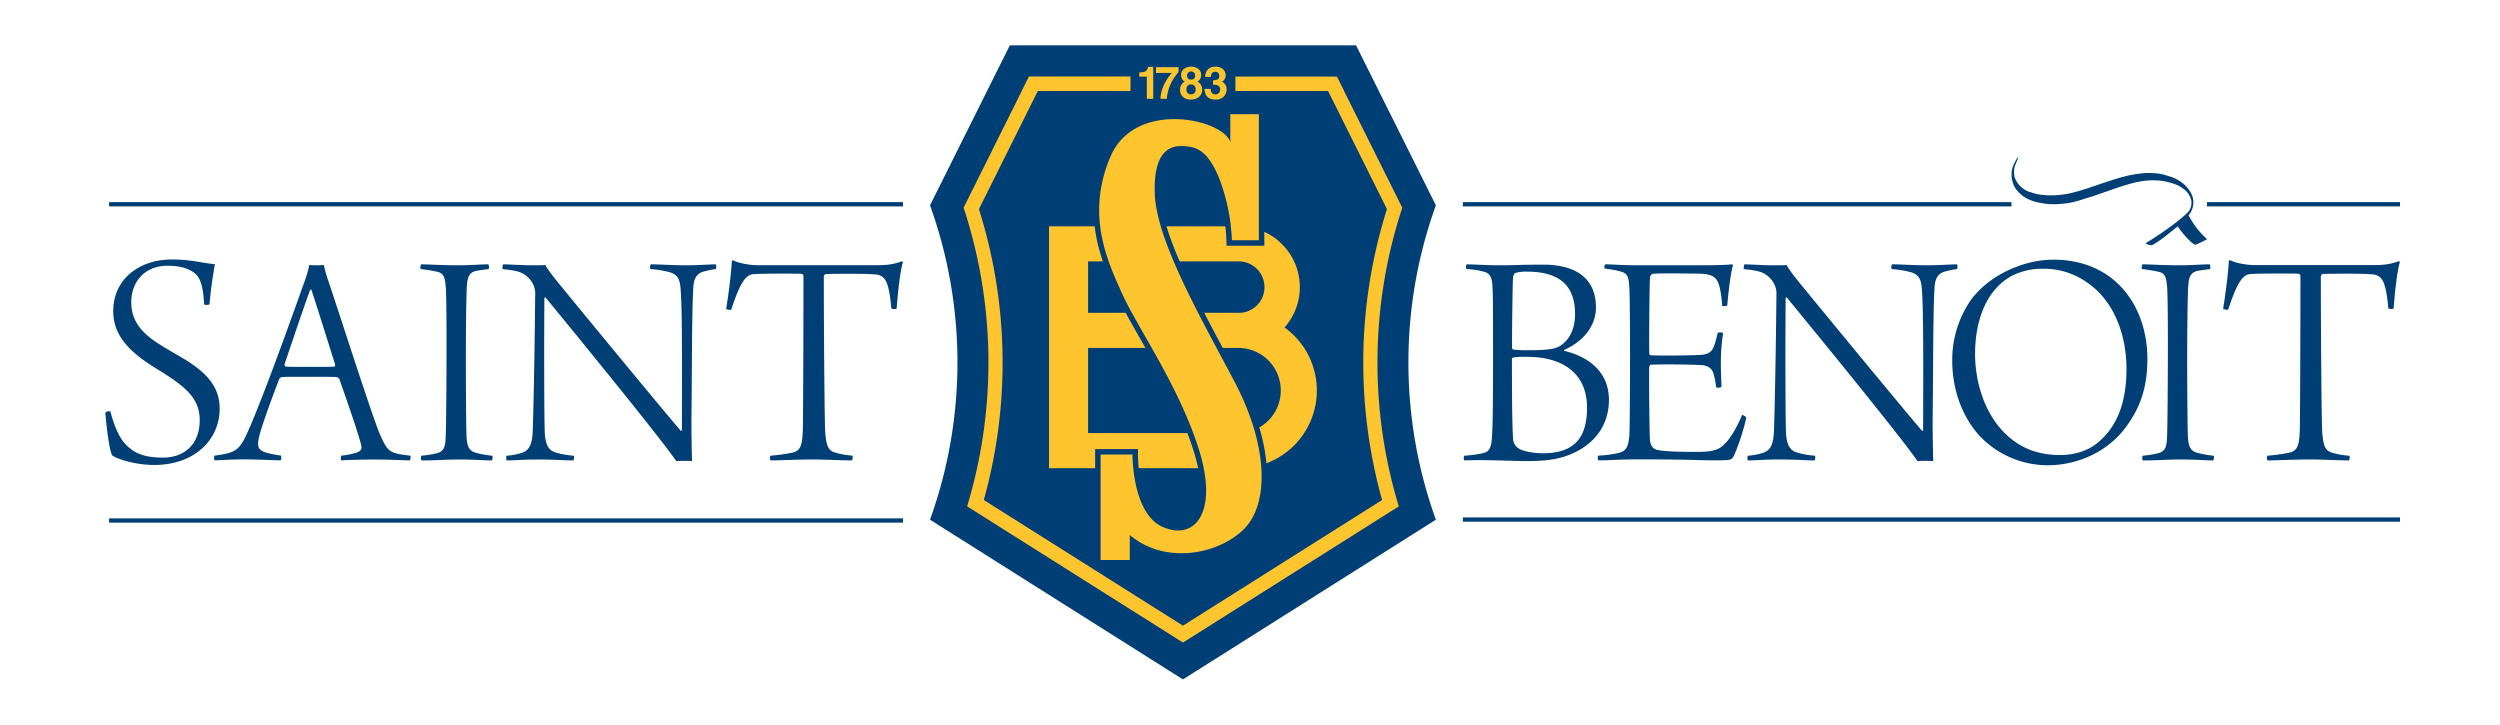
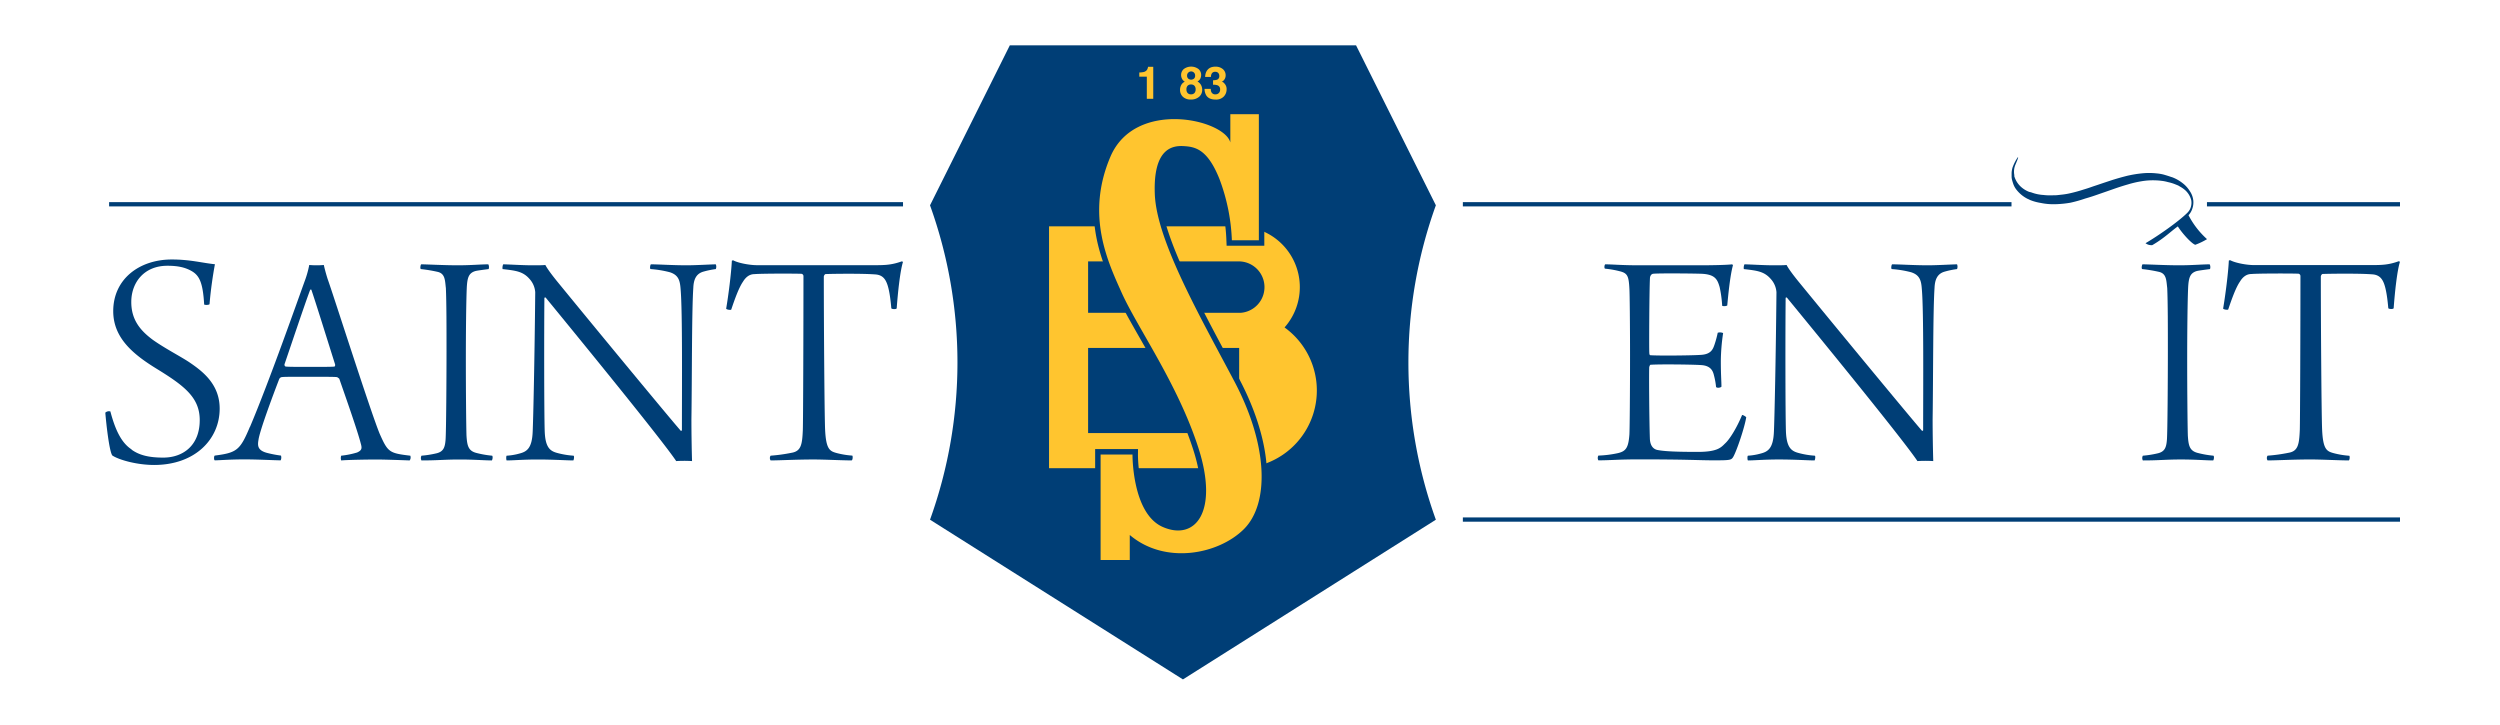
<svg xmlns="http://www.w3.org/2000/svg" viewBox="0 0 1200 348">
  <defs>
    <style>.cls-1{fill:#003e76;}.cls-2,.cls-4,.cls-5{fill:none;}.cls-2,.cls-4{stroke:#003e76;}.cls-2{stroke-width:2.05px;}.cls-3{fill:#ffc52f;}.cls-4{stroke-linecap:square;stroke-width:5.24px;}</style>
  </defs>
  <title>Asset 1</title>
  <g id="Layer_2" data-name="Layer 2">
    <g id="Layer_1-2" data-name="Layer 1">
      <path class="cls-1" d="M63.17,215.84c3.81,2.74,8.52,3.81,15.21,3.81,9.43,0,17.49-5.78,17.49-18,0-10.8-7.3-16.42-20.68-24.64-11.41-7-20.84-14.89-20.84-27.67,0-15.21,12.32-24.79,28.13-24.79,8.83,0,14.61,1.67,20.68,2.28-.9,4.87-2,12-2.58,19.16-.3.46-2.28.46-2.58.16-.62-10.5-2.28-13.84-5.94-16-3.19-1.83-6.69-2.59-11.7-2.59-11.26,0-17.19,8.06-17.34,17s4.41,14.15,10.34,18.56c5.78,4.1,12.93,7.75,17.33,10.64,6.55,4.41,14.75,10.64,14.75,22.36,0,14.74-11.85,27.06-31.47,27.06-8.21,0-16.88-2.43-20.07-4.56-1.53-2.13-3-16.12-3.35-20.53a2.53,2.53,0,0,1,2.43-.6c2.44,9.27,5.48,15.2,10.19,18.24" />
      <path class="cls-1" d="M120,204.89c9.28-21.9,23-61,26.31-70.1a47.34,47.34,0,0,0,2.13-7.6c.15,0,1.36.15,3.49.15,2.28,0,3.35-.15,3.5-.15.3,1.36.91,3.8,1.82,6.68,2.75,7.61,20.38,63,24.94,74.21,4,9,4.57,9.44,14.76,10.65a2.42,2.42,0,0,1-.31,2.28c-3.8-.15-12.47-.45-16-.45-3.65,0-13.68.15-16.87.45a3.77,3.77,0,0,1,0-2.28,41.33,41.33,0,0,0,7.6-1.52c2.43-1.06,2.43-2.13,1.82-4.25-1.67-6.54-7.45-22.82-10.34-31.18a6.47,6.47,0,0,0-1.06-.76c-1.52-.16-4.72-.16-14.14-.16-10.19,0-11,0-12.48.16a1.66,1.66,0,0,0-1.2,1.06c-3.05,7.91-9.29,24.64-9.89,29-.46,2.74-.61,5.17,4.4,6.39a54,54,0,0,0,6.39,1.21,3,3,0,0,1-.16,2.28c-2.73,0-10.63-.45-17.33-.45-7.45,0-12,.45-14.29.45-.46-.15-.46-2,0-2.28,10.64-1.37,12.16-2.58,16.88-13.84m28.9-65.69c-2.44,6.39-10,29-12.32,35.74,0,.6.14.91.6,1.06,1.37.16,5.17.16,13.38.16,3.35,0,9.28,0,10-.16.15,0,.46-.46.31-1.06-3.66-11.56-9.12-29.2-11.41-35.89-.15,0-.6,0-.6.15" />
      <path class="cls-1" d="M202.16,126.88c2.74,0,10.65.46,17.64.46,6.39,0,10.95-.46,14.6-.46a2.93,2.93,0,0,1,.15,2.28c-2.28.31-4.87.61-6.23.91-3.35.92-4,3.2-4.26,7.91-.3,6.39-.45,21.6-.45,34.83,0,14.29.15,31.17.3,36.19.3,4.71.76,7.3,4.56,8.36a47,47,0,0,0,7.76,1.37c.45.46.15,2-.16,2.28-3.19,0-8.66-.45-15.35-.45-7.46,0-10.5.45-18.41.45a2.42,2.42,0,0,1,0-2.28,46.81,46.81,0,0,0,6.85-1.06c3.8-.76,4.41-3,4.71-6.54.3-3.65.46-30,.46-42.58,0-11.41,0-23.27-.31-30.26-.45-3.65-.3-6.85-3.8-7.76a69.1,69.1,0,0,0-8.21-1.37c-.46-.3-.16-2,.15-2.28" />
      <path class="cls-1" d="M241.54,126.88c2.14,0,9.13.46,13.84.46,3.05,0,5,0,6.39-.15.46.91,1.83,3.19,5.93,8.21,17.64,21.59,53.68,65.24,59.16,71.47l.46-.3c0-20.53.3-57-.62-67.67-.3-4.11-.9-6.85-5.17-8.22a49.5,49.5,0,0,0-9.27-1.52c-.46-.3-.15-2,.15-2.28,3.8,0,10.19.46,17.33.46,4.26,0,12.17-.46,13.84-.46a2.91,2.91,0,0,1,0,2.28,40.74,40.74,0,0,0-5.93,1.22c-3.8,1.06-4.71,4.26-4.86,7.75-.76,11.26-.61,42.74-.91,63.11,0,6.85.15,15.36.3,20.08a60.21,60.21,0,0,0-7.6,0c-7.61-11.4-55.82-70.1-62.65-78.47-.16-.15-.62,0-.62.15-.15,15.06-.15,55.35.16,64.18.3,7.6,2.58,9.27,5.77,10.18a40.23,40.23,0,0,0,8.06,1.37c.46.15.16,2.13-.14,2.28-2.9,0-9.44-.45-17.19-.45-6.84,0-11.71.45-14.75.45-.31-.3-.31-2.13,0-2.28a29,29,0,0,0,6.24-1.06c3.49-.91,5.92-2.59,6.23-10.49.3-7,.92-35,1.22-66.91a10.59,10.59,0,0,0-2.75-6.39c-3.19-3.65-6.68-4-12.92-4.72a4,4,0,0,1,.3-2.28" />
      <path class="cls-1" d="M408.82,221c-4.41,0-13.08-.45-18.25-.45-8.36,0-16.26.45-20.68.45a2.05,2.05,0,0,1,0-2.28,77.64,77.64,0,0,0,10-1.37c4.71-.76,5.17-4.1,5.47-10.94.16-4.42.3-49.28.3-73.91a1.15,1.15,0,0,0-.9-1.07c-2.9-.15-19.47-.15-22.66.16-2.29,0-4.11,1.37-5.48,3.65-2,2.89-4,8.51-5.63,13.38-.3.3-2.28,0-2.43-.46,1.07-6.23,2.43-16.88,2.73-23,0,0,.46-.3.76-.15,2.29,1.22,7.61,2.28,11.41,2.28h56.42c5.17,0,8.21-.15,12.93-1.82.15,0,.61.15.61.3-1.37,4.41-2.44,14.59-3,22.2-.16.61-2.44.46-2.59,0-.31-3.65-.91-9-2.13-12-1.07-2.74-2.74-4.11-5.78-4.26-6.08-.46-19.92-.31-23.72-.15a1.59,1.59,0,0,0-.77,1.37c0,21.74.31,66.14.62,73.29.45,9.58,2.28,10.34,5.62,11.26a40.43,40.43,0,0,0,7.45,1.21c.31.46.16,2.13-.3,2.28" />
-       <path class="cls-1" d="M704,126.88c6.24.15,9.89.46,16.27.46,7.31,0,9-.31,20.69-.31,8.51,0,25.09,2.13,25.09,20.53,0,8.82-5.94,16.27-15.21,20.38a.29.29,0,0,0,0,.46c12,2.89,21.45,10.34,21.45,23.57,0,12.16-7,21.44-18.56,26.15-6.84,2.89-14.6,3.2-21.45,3.2s-19.61-.77-29.34-.31c-.46-.3-.46-2.13,0-2.28a56.15,56.15,0,0,0,9-1.22c3-.75,4-2.59,4.26-8.67.3-5,.46-14.74.46-35.43,0-23.57,0-31.17-.3-36.5-.31-4.1-1.38-5.62-3.66-6.38a39.56,39.56,0,0,0-8.67-1.37c-.45-.15-.45-2.13,0-2.28M727.45,131c-.77.3-1.22,1.67-1.22,2.58-.15,2-.46,21.44-.46,33.3,0,.31.31.92.61.92a59.23,59.23,0,0,0,7.6.3c10.35,0,13.23-.91,15.21-2.28,4.87-3.35,6.84-9,6.84-15.05,0-13.39-7.14-20.38-23-20.38a19.13,19.13,0,0,0-5.62.61m34.37,64.63c0-16.28-11.56-24.33-28.6-24.33a39.46,39.46,0,0,0-6.84.3c-.3.15-.61.3-.61.61,0,9.43,0,33.15.61,38.93a5.75,5.75,0,0,0,2.43,4c2.74,1.83,8.67,2.43,11.86,2.43,15.05,0,21.15-7.45,21.15-21.89" />
      <path class="cls-1" d="M770.53,126.88c3.35,0,7.75.46,16.12.46H816c5.63,0,13.08-.15,15.36-.46a.69.69,0,0,1,.45.46c-1.37,5-2.27,14.29-2.73,19.31a3.36,3.36,0,0,1-2.43.15,58,58,0,0,0-1.22-9c-1.07-3.65-2.13-6.08-8.67-6.39-4-.15-20.83-.3-23.26,0-1.07.15-1.52,1.37-1.52,2.13-.31,5.47-.46,34.37-.31,35.74,0,.61.15,1.22.45,1.22,3.81.3,19.93.15,24.33-.16,4.87-.3,5.78-2.73,6.54-5a48.53,48.53,0,0,0,1.52-5.62,3.73,3.73,0,0,1,2.59.15A94.62,94.62,0,0,0,826,173.41c0,6.54.3,9.89.3,12.17-.45.61-2.28.76-2.59.15a34.7,34.7,0,0,0-.91-5.17c-.45-1.82-1.06-5-6.23-5.32-4.56-.31-20.23-.46-24.33-.15-.3,0-.61,1.06-.61,1.21-.15,2.59,0,25.25.31,34.22.14,3.95,2.12,5.17,3.64,5.47,3,.61,8.52.92,19.32.92,9.27,0,11.1-2,13.08-4,2.28-2,5.77-7.75,8.21-13.68.3-.16,1.67.61,2,1.06-.76,4.87-4.56,16.12-6.23,19-.91,1.52-1.38,1.67-9.13,1.67s-12.31-.46-36-.46c-10.2,0-13.85.46-19.62.46a2.42,2.42,0,0,1,0-2.28,51.61,51.61,0,0,0,9.58-1.22c3.65-.91,4.86-2.58,5.32-8.82.15-2.28.31-20.22.31-38.16,0-15.06-.16-29.66-.31-31.94-.31-6.08-.92-7.45-4.71-8.36a45.44,45.44,0,0,0-7-1.22c-.46-.3-.3-1.82.15-2.13" />
      <path class="cls-1" d="M837.34,126.88c2.12,0,9.12.46,13.83.46,3.05,0,5,0,6.39-.15.46.91,1.83,3.19,5.93,8.21,17.65,21.59,53.68,65.23,59.15,71.47l.47-.3c0-20.53.3-57-.62-67.68-.29-4.1-.9-6.84-5.16-8.21a49.76,49.76,0,0,0-9.28-1.52c-.46-.3-.16-2,.15-2.28,3.81,0,10.19.46,17.34.46,4.26,0,12.15-.46,13.84-.46a3,3,0,0,1,0,2.28,40.18,40.18,0,0,0-5.93,1.22c-3.8,1.06-4.71,4.26-4.87,7.75-.76,11.26-.62,42.74-.92,63.11,0,6.84.16,15.36.3,20.08a60.05,60.05,0,0,0-7.59,0c-7.6-11.41-55.81-70.11-62.66-78.47-.15-.15-.6,0-.6.15-.16,15.05-.16,55.35.14,64.17.31,7.61,2.59,9.28,5.79,10.19a40.1,40.1,0,0,0,8.06,1.37c.45.15.15,2.13-.16,2.28-2.88,0-9.42-.46-17.18-.46-6.84,0-11.71.46-14.75.46-.31-.3-.31-2.13,0-2.28a28.73,28.73,0,0,0,6.23-1.06c3.5-.91,5.93-2.59,6.24-10.5.31-7,.91-35,1.22-66.91a10.57,10.57,0,0,0-2.75-6.38c-3.19-3.65-6.68-4-12.91-4.72a4,4,0,0,1,.3-2.28" />
-       <path class="cls-1" d="M950,209c-8.82-9.89-12.93-23-12.93-36a50.68,50.68,0,0,1,8.36-28.13c8.37-12.32,25.4-20.23,40.15-20.23,30,0,45.17,22.81,45.17,47.6,0,12.77-3,22.2-9,30.87-8.67,13.23-24,20.22-38.94,20.22A45.21,45.21,0,0,1,950,209m56.71,3.65c10.35-8.37,14-21,14-35.59,0-15.81-5.63-32.23-18.55-41.21A35.69,35.69,0,0,0,980.43,129a31.69,31.69,0,0,0-15.21,3.65c-12,6.84-17.18,21.44-17.18,37.26,0,15.36,5.93,33.45,20.07,42.73,5.48,3.65,12.32,5.78,20.68,5.78,7.15,0,13.54-2.13,17.94-5.78" />
      <path class="cls-1" d="M1028.41,126.88c2.73,0,10.64.46,17.64.46,6.39,0,11-.46,14.6-.46a2.93,2.93,0,0,1,.15,2.28c-2.28.31-4.87.61-6.23.91-3.34.92-4,3.2-4.26,7.91-.3,6.39-.46,21.6-.46,34.82,0,14.3.16,31.18.31,36.2.3,4.71.75,7.3,4.56,8.36a47.06,47.06,0,0,0,7.75,1.37c.45.46.16,2-.15,2.28-3.19,0-8.67-.46-15.36-.46-7.44,0-10.49.46-18.39.46a2.36,2.36,0,0,1,0-2.28,46.53,46.53,0,0,0,6.83-1.06c3.8-.76,4.42-3,4.72-6.54.3-3.65.46-30,.46-42.58,0-11.41,0-23.27-.31-30.27-.45-3.64-.31-6.84-3.8-7.75a68.73,68.73,0,0,0-8.21-1.37c-.46-.3-.16-2,.15-2.28" />
      <path class="cls-1" d="M1127.36,221c-4.4,0-13.08-.46-18.25-.46-8.36,0-16.27.46-20.68.46a2.09,2.09,0,0,1,0-2.28,77.36,77.36,0,0,0,10-1.37c4.72-.76,5.17-4.11,5.48-11,.14-4.41.3-49.27.3-73.9a1.15,1.15,0,0,0-.91-1.07c-2.89-.15-19.47-.15-22.66.15-2.29,0-4.1,1.38-5.47,3.65-2,2.89-4,8.52-5.63,13.38-.3.31-2.28,0-2.44-.45,1.07-6.24,2.44-16.88,2.74-23,0,0,.46-.3.76-.16,2.29,1.22,7.61,2.29,11.41,2.29h56.42c5.17,0,8.21-.15,12.92-1.83.15,0,.61.16.61.31-1.37,4.41-2.44,14.59-3,22.2-.15.6-2.44.46-2.58,0-.32-3.65-.92-9-2.13-12-1.07-2.73-2.75-4.1-5.78-4.25-6.09-.46-19.93-.31-23.73-.16A1.61,1.61,0,0,0,1114,133c0,21.74.3,66.14.62,73.29.44,9.58,2.28,10.34,5.62,11.25a40.19,40.19,0,0,0,7.45,1.22c.31.46.15,2.13-.31,2.28" />
      <path class="cls-1" d="M1050.42,103.37a8.15,8.15,0,0,0,1.82-3,9.21,9.21,0,0,0,.55-4.05,9.75,9.75,0,0,0-1.72-4.65,14.15,14.15,0,0,0-3.56-3.87,18.51,18.51,0,0,0-4.52-2.59,5.93,5.93,0,0,0-.63-.22,4.09,4.09,0,0,1-.65-.21c-1.06-.37-2.15-.69-3.22-1a21.41,21.41,0,0,0-3.39-.56,33.42,33.42,0,0,0-7.07,0,56.51,56.51,0,0,0-7.17,1.21q-3.55.9-7.05,2c-2.33.77-4.63,1.53-6.92,2.31-1.17.39-2.3.76-3.39,1.15s-2.21.74-3.35,1.08c-2.27.74-4.47,1.34-6.58,1.81a31,31,0,0,1-3.26.57l-3.19.36c-1.08,0-2.16.06-3.22.06a24.6,24.6,0,0,1-3-.18,19.74,19.74,0,0,1-6-1.29L974,92.1a12.69,12.69,0,0,1-4.13-2.6,11.25,11.25,0,0,1-3-4.91.39.39,0,0,1,0-.29.49.49,0,0,0,0-.3,8.62,8.62,0,0,1,.39-4.59c.38-1,2-4.55,1.23-3.85a21.46,21.46,0,0,0-2.57,5.14.71.71,0,0,1-.07.32,1.06,1.06,0,0,0-.06.34,8.63,8.63,0,0,0-.22,1.73c0,.57,0,1.14,0,1.75a7.17,7.17,0,0,0,.27,1.72c.15.57.33,1.12.51,1.67a9.64,9.64,0,0,0,1.68,3,15.88,15.88,0,0,0,5.18,4.2c.26.1.5.22.73.33a7.2,7.2,0,0,0,.74.34,23.54,23.54,0,0,0,4.88,1.31,29.51,29.51,0,0,0,6.94.61,49.4,49.4,0,0,0,7.31-.72q3.69-.82,7.09-2c1.15-.33,2.31-.68,3.47-1.06s2.33-.79,3.52-1.21c2.28-.78,4.54-1.57,6.75-2.35s4.43-1.49,6.66-2.13a50.63,50.63,0,0,1,6.59-1.54,32.09,32.09,0,0,1,6.52-.45,29.42,29.42,0,0,1,3.07.23,18.93,18.93,0,0,1,3.07.6,21.15,21.15,0,0,1,3.37,1l1.19.48a5.12,5.12,0,0,1,1.13.6,14.6,14.6,0,0,1,2.42,1.62,9.69,9.69,0,0,1,3.14,5,7.16,7.16,0,0,1-.35,3.74,6.44,6.44,0,0,1-1.6,2.39c-4.27,4.2-13.67,10.8-20,14.52a4.68,4.68,0,0,0,3.24.93c5.8-3.36,9.13-6.8,12.28-9,1.69,2.8,6.37,8.17,8.35,8.83a32.24,32.24,0,0,0,5.65-2.71,40.35,40.35,0,0,1-8.92-11.57" />
      <line class="cls-2" x1="52.37" y1="98.05" x2="433.45" y2="98.05" />
-       <line class="cls-2" x1="52.37" y1="249.84" x2="433.45" y2="249.84" />
      <line class="cls-2" x1="702.17" y1="249.39" x2="1152" y2="249.39" />
      <line class="cls-2" x1="1059.34" y1="98.05" x2="1152" y2="98.05" />
      <line class="cls-2" x1="702.17" y1="98.05" x2="965.52" y2="98.05" />
      <path class="cls-1" d="M689.22,98.55,650.91,21.77H484.71l-38.3,76.78a222.74,222.74,0,0,1,0,150.91l121.4,76.66,121.4-76.66a222.66,222.66,0,0,1,0-150.91Z" />
-       <path class="cls-3" d="M616.58,157.18a29.19,29.19,0,0,0-21.83-48.54H503.54v116.1h90.73l.51,0a37.3,37.3,0,0,0,21.8-67.57m-94.29-31.7h72.46a12.36,12.36,0,0,1,.69,24.69H522.29Zm72.49,82.39H522.29V167h41.27v0l30.85,0h.39a20.43,20.43,0,0,1,0,40.85" />
+       <path class="cls-3" d="M616.58,157.18a29.19,29.19,0,0,0-21.83-48.54H503.54v116.1h90.73l.51,0a37.3,37.3,0,0,0,21.8-67.57m-94.29-31.7h72.46a12.36,12.36,0,0,1,.69,24.69H522.29Zm72.49,82.39H522.29V167h41.27v0l30.85,0h.39" />
      <path class="cls-4" d="M591.3,115.34A92.86,92.86,0,0,0,585.37,86c-5.75-14.49-11.73-15.52-17.06-15.86s-14.87.81-14,23.07,21.54,58.36,38.13,89.74S609.18,242,597,254.05s-37.75,17.15-54.71,2.74v12h-14V218.17H543.6s-.28,28.36,14.57,34.79c15.61,6.78,26.92-7.3,17.07-37.94s-29.32-57.74-36.9-74.65c-6.72-15-17.22-37.2-5.36-65.1s54.67-18,57.58-6.89V54.8h13.69v60.54Z" />
      <path class="cls-3" d="M591.3,115.34A92.86,92.86,0,0,0,585.37,86c-5.75-14.49-11.73-15.52-17.06-15.86s-14.87.81-14,23.07,21.54,58.36,38.13,89.74S609.18,242,597,254.05s-37.75,17.15-54.71,2.74v12h-14V218.17H543.6s-.28,28.36,14.57,34.79c15.61,6.78,26.92-7.3,17.07-37.94s-29.32-57.74-36.9-74.65c-6.72-15-17.22-37.2-5.36-65.1s54.67-18,57.58-6.89V54.8h13.69v60.54Z" />
      <path class="cls-3" d="M550.92,32.69a2.74,2.74,0,0,1-.58,1.1,2.78,2.78,0,0,1-1.48.8,13,13,0,0,1-2,.2v2h3.61V47.41h3.09V32.08h-2.51a2.47,2.47,0,0,1-.13.61" />
-       <path class="cls-3" d="M554.85,35h7.64a19.39,19.39,0,0,0-2.78,3.86A18.28,18.28,0,0,0,557,47.41h3.11a14.38,14.38,0,0,1,.53-3.39,18.56,18.56,0,0,1,1.17-3.48,22,22,0,0,1,2-3.54,24.51,24.51,0,0,1,1.89-2.37V32.27H554.9Z" />
      <path class="cls-3" d="M574.78,39.1a3,3,0,0,0,1.44-1.5,4.23,4.23,0,0,0,.34-1.6,3.74,3.74,0,0,0-1.26-2.84,5.91,5.91,0,0,0-7.11,0A3.74,3.74,0,0,0,566.93,36a4,4,0,0,0,.33,1.6,3.53,3.53,0,0,0,1.44,1.61,3.67,3.67,0,0,0-1.7,1.58,4.7,4.7,0,0,0-.58,2.34,4.53,4.53,0,0,0,1.31,3.28,5.26,5.26,0,0,0,3.9,1.36,5.72,5.72,0,0,0,4-1.36,4.3,4.3,0,0,0,1.43-3.28,4.8,4.8,0,0,0-.57-2.34,4.44,4.44,0,0,0-1.72-1.69m-4.45-4.18a1.92,1.92,0,0,1,3.34,1.42,1.86,1.86,0,0,1-.5,1.36,2.17,2.17,0,0,1-2.84,0,1.83,1.83,0,0,1-.52-1.36,1.87,1.87,0,0,1,.52-1.42m3,9.75a2.19,2.19,0,0,1-1.62.62,2.15,2.15,0,0,1-1.63-.62,2.45,2.45,0,0,1-.58-1.75,2.42,2.42,0,0,1,.59-1.78,2.15,2.15,0,0,1,1.62-.6,2.19,2.19,0,0,1,1.61.6,2.47,2.47,0,0,1,.59,1.78,2.49,2.49,0,0,1-.58,1.75" />
      <path class="cls-3" d="M587.62,39.94a2,2,0,0,0-1.19-.7,2.75,2.75,0,0,0,1.06-.79,3.4,3.4,0,0,0,.82-2.29,3.8,3.8,0,0,0-1.36-3A5.28,5.28,0,0,0,583.42,32a6.08,6.08,0,0,0-2,.29,4.14,4.14,0,0,0-1.4.82,4.57,4.57,0,0,0-1.15,1.66,6.89,6.89,0,0,0-.41,2.16h2.81a2.93,2.93,0,0,1,.48-1.8,1.86,1.86,0,0,1,1.59-.66,1.82,1.82,0,0,1,1.41.54,2,2,0,0,1,.51,1.43,1.75,1.75,0,0,1-1,1.79,6,6,0,0,1-2,.29v2.15a6,6,0,0,1,2.16.28,2,2,0,0,1,1.24,2A2.31,2.31,0,0,1,585,44.7a2.27,2.27,0,0,1-1.54.59,2,2,0,0,1-2-1.1,3.31,3.31,0,0,1-.28-1.52h-3a6.17,6.17,0,0,0,.75,3q1.24,2.11,4.51,2.12a5.06,5.06,0,0,0,4-1.48,4.92,4.92,0,0,0,1.33-3.41,3.8,3.8,0,0,0-1.14-2.92" />
-       <path class="cls-3" d="M671.41,243.05a238,238,0,0,1,1.68-143.36l-27.94-56h.05l-3.47-6.93H593v6.93h44.48l28.25,56.68A244.84,244.84,0,0,0,663.41,240l-95.6,60.32h0L472.22,240a245,245,0,0,0-2.33-139.63l28.26-56.68h44.48V36.71H493.89l-3.47,6.93h.05L462.53,99.69a237.86,237.86,0,0,1,1.69,143.36h0l0,0,103.61,65.38h0l103.61-65.38,0,0Z" />
      <rect class="cls-5" width="1200" height="348" />
    </g>
  </g>
</svg>